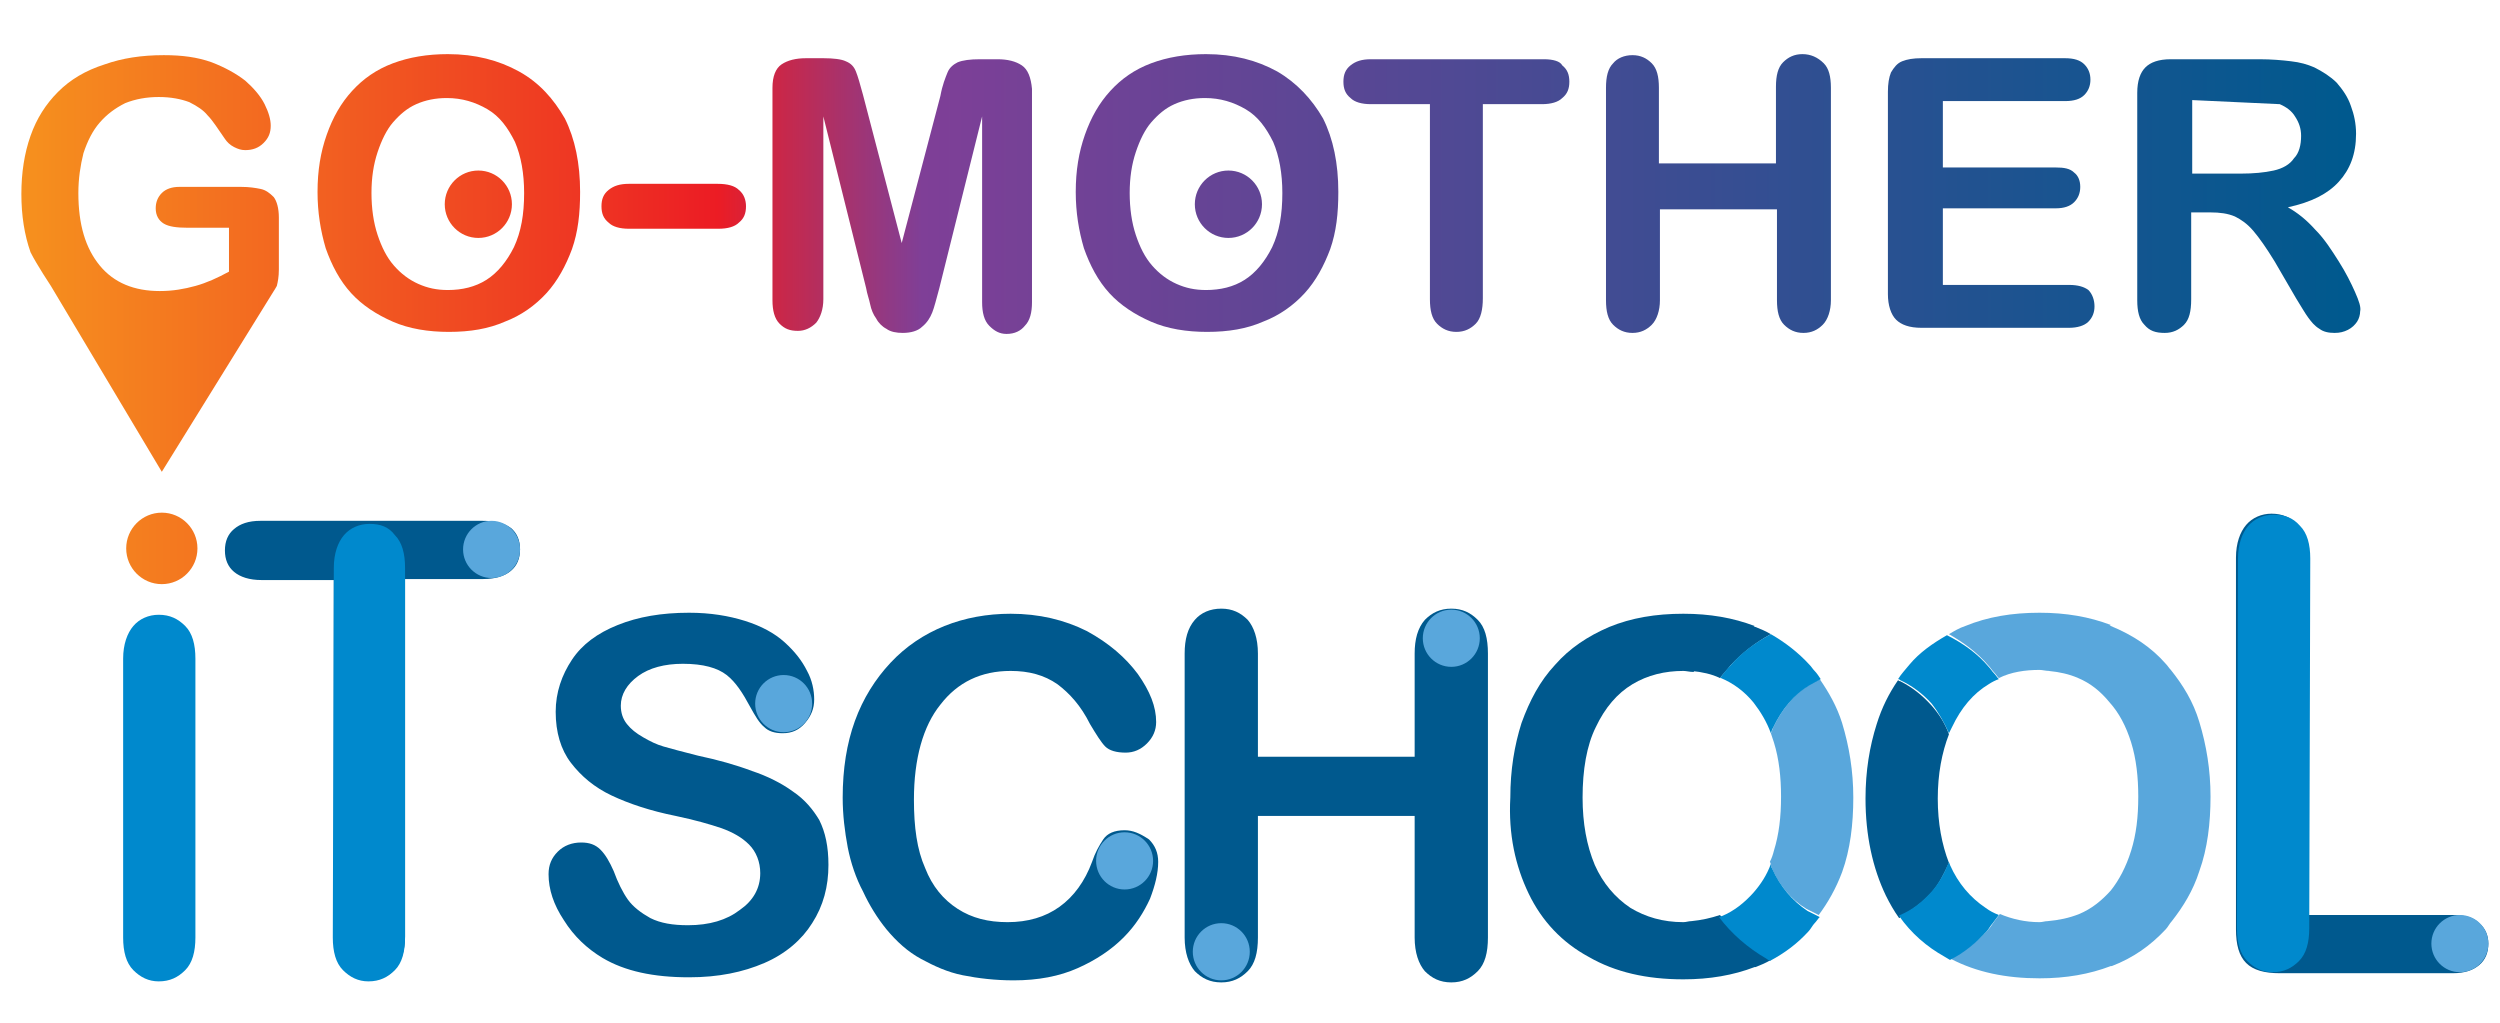
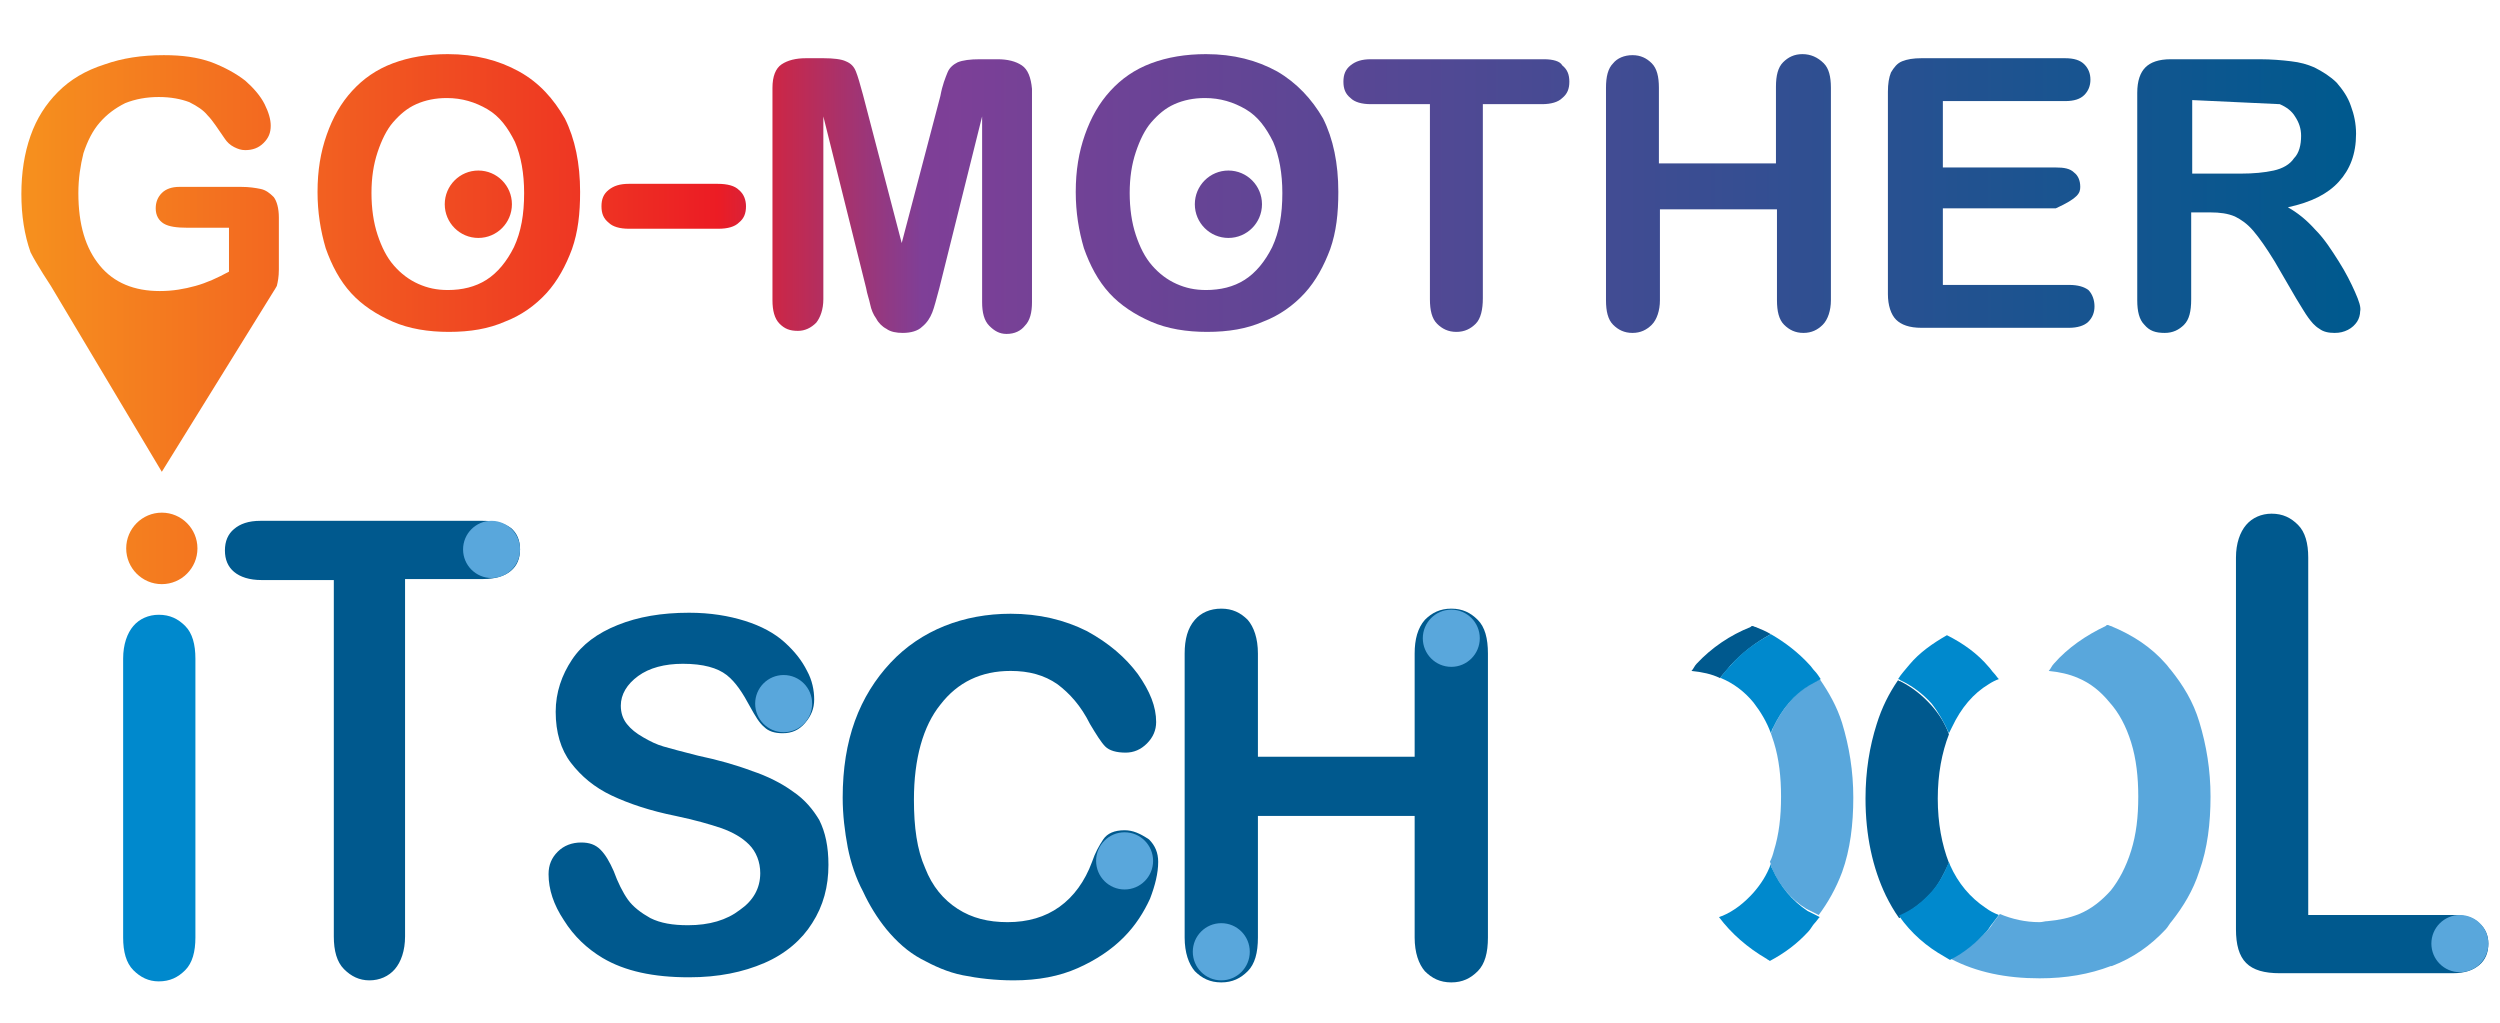
<svg xmlns="http://www.w3.org/2000/svg" width="215" height="88" viewBox="0 0 215 88" fill="none">
  <path d="M41.487 44.791H22.406C21.356 44.791 20.656 45.054 20.131 45.493C19.605 45.932 19.343 46.547 19.343 47.337C19.343 48.128 19.605 48.743 20.131 49.182C20.656 49.621 21.444 49.884 22.494 49.884H28.708V80.535C28.708 81.765 28.971 82.731 29.583 83.345C30.196 83.96 30.896 84.311 31.772 84.311C32.647 84.311 33.434 83.96 33.96 83.345C34.485 82.731 34.835 81.765 34.835 80.535V49.797H41.574C42.625 49.797 43.413 49.533 43.938 49.094C44.463 48.655 44.725 48.04 44.725 47.25C44.725 46.459 44.463 45.844 43.938 45.405C43.325 44.966 42.537 44.791 41.487 44.791ZM68.182 68.064C67.219 67.361 65.994 66.747 64.681 66.308C63.281 65.781 61.705 65.341 60.042 64.99C58.642 64.639 57.679 64.375 57.066 64.2C56.454 64.024 55.929 63.761 55.316 63.409C54.703 63.058 54.266 62.707 53.916 62.268C53.565 61.828 53.39 61.301 53.39 60.687C53.39 59.721 53.916 58.842 54.878 58.14C55.841 57.437 57.154 57.086 58.729 57.086C60.48 57.086 61.705 57.437 62.493 58.052C63.281 58.667 63.893 59.633 64.506 60.775C64.944 61.565 65.294 62.18 65.731 62.531C66.082 62.882 66.607 63.058 67.307 63.058C68.095 63.058 68.707 62.794 69.233 62.18C69.758 61.565 70.02 60.95 70.02 60.16C70.02 59.369 69.845 58.491 69.408 57.701C68.97 56.822 68.357 56.032 67.482 55.242C66.607 54.451 65.469 53.837 64.069 53.397C62.668 52.958 61.093 52.695 59.255 52.695C56.891 52.695 54.878 53.046 53.128 53.749C51.377 54.451 50.064 55.417 49.189 56.735C48.314 58.052 47.789 59.545 47.789 61.214C47.789 62.97 48.226 64.463 49.102 65.605C49.977 66.747 51.115 67.713 52.603 68.415C54.091 69.118 55.929 69.733 58.117 70.172C59.78 70.523 61.005 70.874 62.055 71.226C63.018 71.577 63.806 72.016 64.419 72.631C65.031 73.246 65.381 74.124 65.381 75.09C65.381 76.407 64.769 77.461 63.631 78.252C62.493 79.13 61.005 79.569 59.167 79.569C57.854 79.569 56.804 79.393 55.929 78.954C55.141 78.515 54.441 77.988 54.003 77.373C53.565 76.759 53.128 75.88 52.778 74.914C52.428 74.124 52.078 73.509 51.64 73.07C51.202 72.631 50.677 72.455 49.977 72.455C49.189 72.455 48.489 72.719 47.964 73.246C47.439 73.773 47.176 74.387 47.176 75.178C47.176 76.495 47.614 77.812 48.489 79.13C49.364 80.535 50.502 81.589 51.815 82.379C53.74 83.521 56.191 84.048 59.255 84.048C61.793 84.048 63.893 83.609 65.731 82.819C67.57 82.028 68.97 80.799 69.845 79.393C70.808 77.9 71.246 76.232 71.246 74.387C71.246 72.806 70.983 71.577 70.458 70.523C69.933 69.645 69.233 68.767 68.182 68.064ZM213.212 79.393C212.687 78.866 211.899 78.691 210.936 78.691H198.508V47.952C198.508 46.723 198.245 45.757 197.632 45.142C197.02 44.527 196.32 44.176 195.357 44.176C194.482 44.176 193.694 44.527 193.169 45.142C192.644 45.757 192.293 46.723 192.293 47.952V79.92C192.293 81.238 192.556 82.204 193.169 82.819C193.781 83.433 194.744 83.697 196.057 83.697H210.936C211.987 83.697 212.687 83.433 213.212 82.994C213.737 82.555 214 81.94 214 81.15C214 80.447 213.737 79.832 213.212 79.393Z" fill="#00598E" />
  <path d="M67.394 62.97C68.748 62.97 69.845 61.869 69.845 60.511C69.845 59.153 68.748 58.052 67.394 58.052C66.041 58.052 64.944 59.153 64.944 60.511C64.944 61.869 66.041 62.97 67.394 62.97Z" fill="#59A7DC" />
  <path d="M96.716 71.401C95.84 71.401 95.228 71.665 94.877 72.191C94.527 72.718 94.177 73.333 93.915 74.124C93.302 75.792 92.339 77.11 91.114 77.988C89.888 78.866 88.401 79.305 86.65 79.305C84.987 79.305 83.587 78.954 82.361 78.163C81.136 77.373 80.173 76.231 79.561 74.65C78.86 73.07 78.598 71.138 78.598 68.766C78.598 65.253 79.385 62.443 80.873 60.599C82.361 58.666 84.374 57.7 86.913 57.7C88.488 57.7 89.801 58.052 90.939 58.842C91.989 59.633 92.952 60.686 93.74 62.267C94.265 63.145 94.702 63.848 95.052 64.199C95.403 64.551 96.015 64.726 96.803 64.726C97.503 64.726 98.116 64.463 98.641 63.936C99.166 63.409 99.429 62.794 99.429 62.092C99.429 60.774 98.904 59.457 97.853 57.964C96.803 56.559 95.403 55.329 93.477 54.275C91.552 53.309 89.363 52.782 86.913 52.782C84.9 52.782 82.974 53.133 81.224 53.836C79.473 54.539 77.897 55.593 76.585 56.998C75.272 58.403 74.222 60.072 73.521 62.004C72.821 63.936 72.471 66.132 72.471 68.591C72.471 70.084 72.646 71.489 72.909 72.894C73.171 74.211 73.609 75.529 74.222 76.671C74.747 77.812 75.447 78.954 76.234 79.92C77.11 80.974 78.073 81.852 79.21 82.467C80.348 83.082 81.486 83.609 82.799 83.872C84.112 84.135 85.6 84.311 87.175 84.311C89.276 84.311 91.114 83.96 92.689 83.257C94.265 82.555 95.578 81.676 96.628 80.623C97.678 79.569 98.379 78.427 98.904 77.285C99.341 76.144 99.604 75.09 99.604 74.124C99.604 73.333 99.341 72.718 98.816 72.191C98.028 71.665 97.416 71.401 96.716 71.401Z" fill="#00598E" />
  <path d="M96.716 76.495C98.069 76.495 99.166 75.394 99.166 74.036C99.166 72.678 98.069 71.577 96.716 71.577C95.362 71.577 94.265 72.678 94.265 74.036C94.265 75.394 95.362 76.495 96.716 76.495Z" fill="#59A7DC" />
-   <path d="M31.772 45.054C30.896 45.054 30.109 45.405 29.583 46.02C29.058 46.635 28.708 47.601 28.708 48.831L28.621 80.623C28.621 81.853 28.883 82.819 29.496 83.433C30.109 84.048 30.809 84.399 31.684 84.399C32.647 84.399 33.347 84.048 33.96 83.433C34.572 82.819 34.835 81.853 34.835 80.623V48.831C34.835 47.601 34.572 46.635 33.96 46.02C33.434 45.318 32.734 45.054 31.772 45.054ZM195.532 44.264C194.657 44.264 193.869 44.615 193.344 45.23C192.819 45.844 192.468 46.811 192.468 48.04L192.381 79.832C192.381 81.062 192.644 82.028 193.256 82.643C193.869 83.258 194.569 83.609 195.444 83.609C196.407 83.609 197.107 83.258 197.72 82.643C198.333 82.028 198.595 81.062 198.595 79.832L198.683 48.04C198.683 46.811 198.42 45.844 197.808 45.23C197.195 44.527 196.495 44.264 195.532 44.264Z" fill="#0089CD" />
  <path d="M108.181 56.208V65.078H121.66V56.208C121.66 54.978 121.923 54.012 122.536 53.309C123.148 52.695 123.848 52.343 124.811 52.343C125.774 52.343 126.474 52.695 127.087 53.309C127.7 53.924 127.962 54.89 127.962 56.208V80.623C127.962 81.94 127.7 82.906 127.087 83.521C126.474 84.136 125.774 84.487 124.811 84.487C123.848 84.487 123.148 84.136 122.536 83.521C122.01 82.906 121.66 81.94 121.66 80.623V70.172H108.181V80.623C108.181 81.94 107.919 82.906 107.306 83.521C106.693 84.136 105.993 84.487 105.03 84.487C104.068 84.487 103.367 84.136 102.755 83.521C102.23 82.906 101.88 81.94 101.88 80.623V56.208C101.88 54.978 102.142 54.012 102.755 53.309C103.28 52.695 104.068 52.343 105.03 52.343C105.993 52.343 106.693 52.695 107.306 53.309C107.831 53.924 108.181 54.89 108.181 56.208Z" fill="#00598E" />
  <path d="M105.03 84.311C106.384 84.311 107.481 83.21 107.481 81.852C107.481 80.494 106.384 79.393 105.03 79.393C103.677 79.393 102.58 80.494 102.58 81.852C102.58 83.21 103.677 84.311 105.03 84.311Z" fill="#59A7DC" />
  <path d="M124.811 57.349C126.165 57.349 127.262 56.248 127.262 54.89C127.262 53.532 126.165 52.431 124.811 52.431C123.458 52.431 122.361 53.532 122.361 54.89C122.361 56.248 123.458 57.349 124.811 57.349Z" fill="#59A7DC" />
  <path d="M13.654 52.87C12.778 52.87 11.991 53.221 11.466 53.836C10.941 54.451 10.59 55.417 10.59 56.647V80.623C10.59 81.852 10.853 82.818 11.466 83.433C12.078 84.048 12.778 84.399 13.654 84.399C14.617 84.399 15.317 84.048 15.929 83.433C16.542 82.818 16.805 81.852 16.805 80.623V56.647C16.805 55.417 16.542 54.451 15.929 53.836C15.317 53.221 14.617 52.87 13.654 52.87Z" fill="#0089CD" />
  <path d="M152.469 62.619C152.382 62.794 152.382 62.97 152.294 63.058L152.557 63.848C152.994 65.254 153.17 66.835 153.17 68.503C153.17 70.26 152.994 71.753 152.557 73.158C152.469 73.509 152.382 73.773 152.207 74.124C152.294 74.212 152.294 74.387 152.294 74.475C152.994 76.144 154.045 77.373 155.358 78.164L156.408 78.691C157.196 77.637 157.896 76.407 158.421 75.002C159.121 73.07 159.384 70.874 159.384 68.591C159.384 66.308 159.034 64.2 158.421 62.18C157.983 60.775 157.283 59.545 156.495 58.403C156.145 58.579 155.795 58.755 155.533 58.93C154.307 59.721 153.257 60.95 152.469 62.619Z" fill="#59A7DC" />
  <path d="M145.905 57.086C145.73 57.262 145.642 57.525 145.467 57.701C146.343 57.788 147.218 57.964 147.918 58.316C148.181 57.964 148.531 57.613 148.793 57.262C149.756 56.208 150.981 55.242 152.294 54.539C151.857 54.276 151.419 54.1 150.981 53.924C150.894 53.924 150.806 53.836 150.719 53.836C150.631 53.836 150.631 53.836 150.544 53.924C148.793 54.627 147.218 55.681 145.905 57.086Z" fill="#00598E" />
-   <path d="M131.463 76.846C132.601 79.217 134.352 81.062 136.627 82.291C138.903 83.609 141.616 84.223 144.767 84.223C147.043 84.223 149.056 83.872 150.894 83.169H150.981C151.419 82.994 151.857 82.818 152.294 82.555C152.207 82.467 152.119 82.467 152.032 82.379C150.369 81.413 149.056 80.183 147.918 78.69C147.13 78.954 146.343 79.129 145.467 79.217C145.205 79.217 145.03 79.305 144.767 79.305C143.017 79.305 141.529 78.866 140.216 78.076C138.903 77.197 137.853 75.968 137.152 74.387C136.452 72.718 136.102 70.786 136.102 68.591C136.102 66.219 136.452 64.112 137.24 62.531C138.028 60.862 139.078 59.633 140.391 58.842C141.704 58.052 143.192 57.7 144.767 57.7C145.03 57.7 145.292 57.788 145.642 57.788C145.817 57.613 145.905 57.349 146.08 57.173C147.393 55.768 148.881 54.714 150.719 53.924C150.806 53.924 150.806 53.924 150.894 53.836C149.056 53.133 147.043 52.782 144.767 52.782C142.404 52.782 140.303 53.133 138.378 53.924C136.54 54.714 134.964 55.768 133.739 57.173C132.426 58.579 131.551 60.247 130.85 62.179C130.238 64.112 129.888 66.219 129.888 68.591C129.713 71.752 130.325 74.475 131.463 76.846Z" fill="#00598E" />
  <path d="M151.944 82.467C152.032 82.555 152.119 82.555 152.207 82.643C153.52 81.94 154.57 81.15 155.533 80.096C155.708 79.92 155.883 79.569 156.058 79.393C156.233 79.218 156.32 79.042 156.495 78.866L155.445 78.34C154.132 77.461 153.082 76.232 152.382 74.651C152.294 74.563 152.294 74.387 152.294 74.299C151.944 75.266 151.419 76.056 150.806 76.759C150.019 77.637 149.143 78.34 148.093 78.779C148.006 78.779 147.918 78.866 147.83 78.866C148.881 80.272 150.281 81.501 151.944 82.467ZM150.806 60.423C151.419 61.214 151.944 62.092 152.294 63.058C152.382 62.882 152.382 62.707 152.469 62.619C153.257 60.95 154.307 59.721 155.62 58.93C155.97 58.755 156.233 58.579 156.583 58.403C156.408 58.14 156.233 57.876 156.058 57.701C155.883 57.525 155.795 57.349 155.62 57.174C154.657 56.12 153.52 55.242 152.294 54.539C150.981 55.242 149.756 56.12 148.793 57.262C148.443 57.613 148.181 57.964 147.918 58.316H148.006C149.056 58.755 150.019 59.457 150.806 60.423Z" fill="#0089CD" />
  <path d="M166.123 76.759C166.736 76.056 167.174 75.178 167.611 74.212C166.999 72.631 166.648 70.787 166.648 68.679C166.648 66.571 166.999 64.727 167.611 63.146C167.261 62.18 166.736 61.389 166.123 60.687C165.336 59.809 164.46 59.106 163.41 58.579C163.322 58.579 163.322 58.579 163.235 58.491C162.447 59.633 161.835 60.862 161.397 62.268C160.784 64.2 160.434 66.308 160.434 68.679C160.434 71.841 161.047 74.651 162.185 77.022C162.535 77.725 162.885 78.34 163.322 78.954C163.322 78.954 163.41 78.954 163.41 78.867C164.46 78.252 165.336 77.637 166.123 76.759Z" fill="#00598E" />
  <path d="M176.626 57.086C176.451 57.261 176.364 57.525 176.189 57.701C177.064 57.788 177.939 57.964 178.727 58.315C179.777 58.755 180.653 59.457 181.44 60.423C182.228 61.301 182.841 62.443 183.278 63.848C183.716 65.254 183.891 66.834 183.891 68.503C183.891 70.26 183.716 71.752 183.278 73.158C182.841 74.563 182.228 75.705 181.528 76.583C180.74 77.461 179.865 78.164 178.814 78.603C177.939 78.954 177.064 79.13 176.101 79.218C175.839 79.218 175.664 79.305 175.401 79.305C174.176 79.305 173.038 79.042 171.987 78.603C171.812 78.866 171.637 79.042 171.462 79.305C171.287 79.569 171.112 79.832 170.937 80.008C170.062 80.974 168.924 81.764 167.786 82.467C169.974 83.609 172.513 84.136 175.401 84.136C177.677 84.136 179.69 83.784 181.528 83.082H181.615C183.453 82.379 184.941 81.325 186.254 79.92C186.429 79.745 186.604 79.393 186.779 79.218C187.742 77.988 188.617 76.583 189.143 74.914C189.843 72.982 190.105 70.787 190.105 68.503C190.105 66.22 189.755 64.112 189.143 62.092C188.617 60.335 187.742 58.93 186.692 57.613C186.517 57.437 186.429 57.261 186.254 57.086C185.029 55.681 183.453 54.627 181.528 53.836C181.44 53.836 181.353 53.748 181.265 53.748C181.178 53.748 181.178 53.748 181.09 53.836C179.427 54.627 177.852 55.681 176.626 57.086Z" fill="#59A7DC" />
-   <path d="M171.025 57.262C171.2 57.437 171.287 57.613 171.462 57.789C171.637 57.964 171.725 58.14 171.9 58.316C172.95 57.789 174.176 57.613 175.401 57.613C175.664 57.613 175.926 57.701 176.276 57.701C176.451 57.525 176.539 57.262 176.714 57.086C178.027 55.681 179.515 54.627 181.353 53.837C181.44 53.837 181.44 53.837 181.528 53.749C179.69 53.046 177.677 52.695 175.401 52.695C173.038 52.695 170.937 53.046 169.012 53.837C168.486 54.012 168.049 54.276 167.611 54.539C168.837 55.242 170.062 56.12 171.025 57.262Z" fill="#59A7DC" />
  <path d="M167.261 82.292C167.436 82.379 167.524 82.467 167.699 82.555C168.924 81.94 169.974 81.062 170.85 80.096C171.025 79.92 171.2 79.569 171.375 79.393C171.55 79.13 171.725 78.954 171.9 78.691C171.462 78.515 171.112 78.34 170.762 78.076C169.449 77.198 168.399 75.968 167.699 74.387C167.699 74.3 167.611 74.212 167.611 74.124C167.174 75.178 166.736 75.968 166.123 76.671C165.336 77.549 164.46 78.252 163.41 78.691C163.41 78.691 163.322 78.691 163.322 78.779C164.373 80.272 165.686 81.413 167.261 82.292ZM166.123 60.511C166.736 61.302 167.174 62.092 167.611 63.058L167.874 62.531C168.662 60.862 169.712 59.633 171.025 58.843C171.287 58.667 171.637 58.491 171.9 58.403C171.725 58.228 171.637 58.052 171.462 57.877C171.287 57.701 171.2 57.525 171.025 57.349C170.062 56.208 168.837 55.33 167.436 54.627C166.211 55.33 165.073 56.12 164.198 57.174C163.848 57.613 163.498 57.964 163.235 58.403C163.322 58.403 163.322 58.403 163.41 58.491C164.373 58.93 165.336 59.633 166.123 60.511Z" fill="#0089CD" />
  <path d="M42.275 49.709C43.628 49.709 44.725 48.608 44.725 47.25C44.725 45.892 43.628 44.791 42.275 44.791C40.921 44.791 39.824 45.892 39.824 47.25C39.824 48.608 40.921 49.709 42.275 49.709Z" fill="#59A7DC" />
  <path d="M211.549 83.609C212.903 83.609 214 82.508 214 81.15C214 79.791 212.903 78.69 211.549 78.69C210.196 78.69 209.098 79.791 209.098 81.15C209.098 82.508 210.196 83.609 211.549 83.609Z" fill="#59A7DC" />
  <path d="M13.916 50.236C15.608 50.236 16.98 48.859 16.98 47.162C16.98 45.464 15.608 44.088 13.916 44.088C12.225 44.088 10.853 45.464 10.853 47.162C10.853 48.859 12.225 50.236 13.916 50.236Z" fill="url(#paint0_linear_102_10714)" />
  <path d="M41.137 20.463C42.732 20.463 44.025 19.165 44.025 17.565C44.025 15.964 42.732 14.666 41.137 14.666C39.542 14.666 38.248 15.964 38.248 17.565C38.248 19.165 39.542 20.463 41.137 20.463Z" fill="url(#paint1_linear_102_10714)" />
  <path d="M105.643 20.463C107.238 20.463 108.531 19.165 108.531 17.565C108.531 15.964 107.238 14.666 105.643 14.666C104.048 14.666 102.755 15.964 102.755 17.565C102.755 19.165 104.048 20.463 105.643 20.463Z" fill="url(#paint2_linear_102_10714)" />
  <path d="M22.406 16.248C21.969 16.16 21.444 16.072 20.743 16.072H15.404C14.792 16.072 14.266 16.248 13.916 16.599C13.566 16.95 13.391 17.389 13.391 17.916C13.391 18.531 13.654 18.97 14.091 19.234C14.529 19.497 15.229 19.585 16.105 19.585H19.693V23.361C18.73 23.888 17.767 24.328 16.805 24.591C15.842 24.855 14.879 25.03 13.741 25.03C11.553 25.03 9.803 24.328 8.577 22.834C7.352 21.341 6.739 19.322 6.739 16.599C6.739 15.369 6.914 14.228 7.177 13.174C7.527 12.12 7.965 11.242 8.577 10.539C9.19 9.836 9.89 9.31 10.765 8.87C11.641 8.519 12.603 8.343 13.654 8.343C14.704 8.343 15.579 8.519 16.279 8.783C16.98 9.134 17.505 9.485 17.855 9.924C18.293 10.363 18.73 11.066 19.343 11.944C19.518 12.208 19.78 12.471 20.131 12.647C20.481 12.822 20.743 12.91 21.093 12.91C21.706 12.91 22.231 12.735 22.669 12.296C23.107 11.856 23.282 11.417 23.282 10.803C23.282 10.276 23.107 9.661 22.756 8.958C22.406 8.256 21.794 7.553 21.093 6.938C20.306 6.324 19.343 5.797 18.205 5.357C16.98 4.918 15.667 4.743 14.091 4.743C12.166 4.743 10.503 5.006 9.015 5.533C7.352 6.06 6.039 6.85 4.989 7.904C3.938 8.958 3.151 10.188 2.626 11.681C2.1 13.174 1.838 14.842 1.838 16.687C1.838 18.531 2.1 20.2 2.626 21.693C3.151 22.747 4.376 24.591 4.376 24.591L13.916 40.575L23.544 25.03C23.544 25.03 23.719 24.767 23.807 24.591C23.894 24.24 23.982 23.801 23.982 23.186V18.707C23.982 17.916 23.807 17.302 23.544 16.95C23.194 16.599 22.844 16.335 22.406 16.248Z" fill="url(#paint3_linear_102_10714)" />
  <path d="M44.638 6.148C42.887 5.182 40.874 4.655 38.511 4.655C36.761 4.655 35.185 4.918 33.785 5.445C32.384 5.972 31.246 6.763 30.284 7.816C29.321 8.87 28.621 10.1 28.096 11.593C27.57 13.086 27.308 14.667 27.308 16.511C27.308 18.268 27.57 19.848 28.008 21.341C28.533 22.834 29.233 24.152 30.196 25.206C31.159 26.26 32.384 27.05 33.785 27.665C35.185 28.279 36.848 28.543 38.599 28.543C40.437 28.543 42.012 28.279 43.413 27.665C44.813 27.138 46.038 26.26 47.001 25.206C47.964 24.152 48.664 22.834 49.189 21.429C49.714 19.936 49.889 18.355 49.889 16.511C49.889 14.052 49.452 11.944 48.577 10.188C47.614 8.519 46.388 7.114 44.638 6.148ZM44.2 21.254C43.587 22.483 42.8 23.449 41.837 24.064C40.874 24.679 39.736 24.942 38.511 24.942C37.548 24.942 36.761 24.767 35.973 24.415C35.185 24.064 34.485 23.537 33.872 22.834C33.26 22.132 32.822 21.254 32.472 20.2C32.122 19.146 31.947 17.916 31.947 16.599C31.947 15.281 32.122 14.14 32.472 13.086C32.822 12.032 33.26 11.154 33.785 10.539C34.397 9.836 35.01 9.309 35.798 8.958C36.586 8.607 37.461 8.431 38.423 8.431C39.736 8.431 40.874 8.783 41.925 9.397C42.975 10.012 43.675 10.978 44.288 12.208C44.813 13.437 45.075 14.93 45.075 16.599C45.075 18.443 44.813 19.936 44.2 21.254Z" fill="url(#paint4_linear_102_10714)" />
  <path d="M87.875 5.621C87.35 5.269 86.65 5.094 85.775 5.094H84.287C83.412 5.094 82.799 5.182 82.361 5.357C82.011 5.533 81.661 5.796 81.486 6.235C81.311 6.675 81.048 7.289 80.873 8.255L77.547 20.902L74.221 8.168C73.959 7.201 73.784 6.587 73.609 6.148C73.434 5.708 73.171 5.445 72.734 5.269C72.383 5.094 71.683 5.006 70.808 5.006H69.32C68.445 5.006 67.745 5.182 67.219 5.533C66.694 5.884 66.432 6.587 66.432 7.553V25.82C66.432 26.698 66.607 27.401 67.044 27.84C67.482 28.279 67.92 28.455 68.62 28.455C69.233 28.455 69.758 28.192 70.195 27.752C70.545 27.313 70.808 26.611 70.808 25.732V10.012L74.484 24.766C74.572 25.293 74.747 25.732 74.834 26.172C74.922 26.611 75.097 27.05 75.359 27.401C75.534 27.752 75.884 28.104 76.234 28.279C76.585 28.543 77.11 28.631 77.635 28.631C78.335 28.631 78.948 28.455 79.298 28.104C79.736 27.752 79.998 27.313 80.173 26.874C80.348 26.435 80.523 25.732 80.786 24.766L84.462 10.012V25.996C84.462 26.874 84.637 27.577 85.075 28.016C85.512 28.455 85.95 28.718 86.563 28.718C87.263 28.718 87.788 28.455 88.138 28.016C88.576 27.577 88.751 26.874 88.751 25.996V7.641C88.663 6.675 88.401 5.972 87.875 5.621Z" fill="url(#paint5_linear_102_10714)" />
  <path d="M109.844 6.148C108.094 5.182 106.081 4.655 103.718 4.655C101.967 4.655 100.392 4.918 98.991 5.445C97.591 5.972 96.453 6.763 95.49 7.816C94.527 8.87 93.827 10.1 93.302 11.593C92.777 13.086 92.514 14.667 92.514 16.511C92.514 18.268 92.777 19.848 93.215 21.341C93.74 22.834 94.44 24.152 95.403 25.206C96.365 26.26 97.591 27.05 98.991 27.665C100.392 28.279 102.055 28.543 103.805 28.543C105.643 28.543 107.219 28.279 108.619 27.665C110.019 27.138 111.245 26.26 112.208 25.206C113.17 24.152 113.871 22.834 114.396 21.429C114.921 19.936 115.096 18.355 115.096 16.511C115.096 14.052 114.658 11.944 113.783 10.188C112.82 8.519 111.507 7.114 109.844 6.148ZM109.407 21.254C108.794 22.483 108.006 23.449 107.044 24.064C106.081 24.679 104.943 24.942 103.718 24.942C102.755 24.942 101.967 24.767 101.179 24.415C100.392 24.064 99.691 23.537 99.079 22.834C98.466 22.132 98.028 21.254 97.678 20.2C97.328 19.146 97.153 17.916 97.153 16.599C97.153 15.281 97.328 14.14 97.678 13.086C98.028 12.032 98.466 11.154 98.991 10.539C99.604 9.836 100.217 9.309 101.004 8.958C101.792 8.607 102.667 8.431 103.63 8.431C104.943 8.431 106.081 8.783 107.131 9.397C108.181 10.012 108.882 10.978 109.494 12.208C110.019 13.437 110.282 14.93 110.282 16.599C110.282 18.443 110.019 19.936 109.407 21.254Z" fill="url(#paint6_linear_102_10714)" />
  <path d="M132.776 5.094H117.897C117.109 5.094 116.584 5.269 116.146 5.621C115.709 5.972 115.534 6.411 115.534 7.026C115.534 7.641 115.709 8.08 116.146 8.431C116.496 8.782 117.109 8.958 117.897 8.958H122.973V25.733C122.973 26.698 123.148 27.401 123.586 27.84C124.023 28.279 124.549 28.543 125.249 28.543C125.949 28.543 126.474 28.279 126.912 27.84C127.349 27.401 127.525 26.611 127.525 25.645V8.958H132.601C133.389 8.958 134.001 8.782 134.352 8.431C134.789 8.08 134.964 7.641 134.964 7.026C134.964 6.411 134.789 5.972 134.352 5.621C134.176 5.269 133.564 5.094 132.776 5.094Z" fill="url(#paint7_linear_102_10714)" />
  <path d="M155.008 4.655C154.307 4.655 153.782 4.918 153.345 5.357C152.907 5.796 152.732 6.499 152.732 7.465V14.052H142.666V7.553C142.666 6.587 142.491 5.884 142.054 5.445C141.616 5.006 141.091 4.743 140.391 4.743C139.691 4.743 139.078 5.006 138.728 5.445C138.29 5.884 138.115 6.587 138.115 7.553V25.82C138.115 26.787 138.29 27.489 138.728 27.928C139.165 28.367 139.691 28.631 140.391 28.631C141.091 28.631 141.616 28.367 142.054 27.928C142.491 27.489 142.754 26.699 142.754 25.82V18.004H152.819V25.82C152.819 26.787 152.994 27.489 153.432 27.928C153.87 28.367 154.395 28.631 155.095 28.631C155.795 28.631 156.32 28.367 156.758 27.928C157.196 27.489 157.458 26.699 157.458 25.82V7.553C157.458 6.587 157.283 5.884 156.846 5.445C156.32 4.918 155.708 4.655 155.008 4.655Z" fill="url(#paint8_linear_102_10714)" />
-   <path d="M177.939 24.503H167.086V17.916H176.801C177.502 17.916 178.027 17.74 178.377 17.389C178.727 17.038 178.902 16.599 178.902 16.072C178.902 15.545 178.727 15.106 178.377 14.842C178.027 14.491 177.502 14.403 176.801 14.403H167.086V8.694H177.589C178.377 8.694 178.902 8.519 179.252 8.168C179.602 7.816 179.777 7.377 179.777 6.85C179.777 6.323 179.602 5.884 179.252 5.533C178.902 5.182 178.377 5.006 177.589 5.006H165.248C164.548 5.006 164.023 5.094 163.585 5.269C163.147 5.445 162.885 5.796 162.622 6.235C162.447 6.675 162.36 7.201 162.36 7.904V25.293C162.36 26.259 162.622 27.05 163.06 27.489C163.498 27.928 164.198 28.192 165.248 28.192H177.939C178.639 28.192 179.252 28.016 179.602 27.665C179.952 27.313 180.127 26.874 180.127 26.347C180.127 25.82 179.952 25.293 179.602 24.942C179.252 24.678 178.727 24.503 177.939 24.503Z" fill="url(#paint9_linear_102_10714)" />
+   <path d="M177.939 24.503H167.086V17.916H176.801C178.727 17.038 178.902 16.599 178.902 16.072C178.902 15.545 178.727 15.106 178.377 14.842C178.027 14.491 177.502 14.403 176.801 14.403H167.086V8.694H177.589C178.377 8.694 178.902 8.519 179.252 8.168C179.602 7.816 179.777 7.377 179.777 6.85C179.777 6.323 179.602 5.884 179.252 5.533C178.902 5.182 178.377 5.006 177.589 5.006H165.248C164.548 5.006 164.023 5.094 163.585 5.269C163.147 5.445 162.885 5.796 162.622 6.235C162.447 6.675 162.36 7.201 162.36 7.904V25.293C162.36 26.259 162.622 27.05 163.06 27.489C163.498 27.928 164.198 28.192 165.248 28.192H177.939C178.639 28.192 179.252 28.016 179.602 27.665C179.952 27.313 180.127 26.874 180.127 26.347C180.127 25.82 179.952 25.293 179.602 24.942C179.252 24.678 178.727 24.503 177.939 24.503Z" fill="url(#paint9_linear_102_10714)" />
  <path d="M202.534 25.118C202.184 24.327 201.746 23.449 201.134 22.483C200.521 21.517 199.908 20.551 199.12 19.76C198.333 18.882 197.545 18.267 196.757 17.828C198.77 17.389 200.171 16.687 201.134 15.633C202.096 14.579 202.621 13.261 202.621 11.505C202.621 10.627 202.446 9.836 202.184 9.134C201.921 8.343 201.484 7.728 200.958 7.114C200.433 6.587 199.733 6.148 199.033 5.796C198.42 5.533 197.808 5.357 197.02 5.269C196.32 5.182 195.357 5.094 194.307 5.094H186.692C185.641 5.094 184.941 5.357 184.504 5.796C184.066 6.235 183.803 6.938 183.803 7.992V25.82C183.803 26.786 183.978 27.489 184.416 27.928C184.854 28.455 185.379 28.631 186.167 28.631C186.867 28.631 187.392 28.367 187.83 27.928C188.267 27.489 188.442 26.786 188.442 25.733V18.267H190.105C190.893 18.267 191.593 18.355 192.206 18.619C192.731 18.882 193.256 19.233 193.781 19.848C194.307 20.463 194.919 21.341 195.619 22.483L197.457 25.645C197.895 26.347 198.245 26.962 198.508 27.313C198.77 27.665 199.033 28.016 199.471 28.279C199.821 28.543 200.258 28.631 200.783 28.631C201.221 28.631 201.571 28.543 201.921 28.367C202.271 28.192 202.534 27.928 202.709 27.665C202.884 27.401 202.972 27.05 202.972 26.786C203.059 26.435 202.884 25.908 202.534 25.118ZM195.532 14.667C194.744 14.842 193.781 14.93 192.731 14.93H188.53V8.607L196.057 8.958C196.67 9.221 197.107 9.573 197.37 10.012C197.72 10.539 197.895 11.066 197.895 11.681C197.895 12.471 197.72 13.174 197.282 13.613C196.932 14.14 196.32 14.491 195.532 14.667Z" fill="url(#paint10_linear_102_10714)" />
  <path d="M63.543 16.335C63.193 15.984 62.581 15.809 61.705 15.809H54.091C53.303 15.809 52.778 15.984 52.34 16.335C51.902 16.687 51.727 17.126 51.727 17.741C51.727 18.355 51.902 18.795 52.34 19.146C52.69 19.497 53.303 19.673 54.091 19.673H61.793C62.581 19.673 63.193 19.497 63.543 19.146C63.981 18.795 64.156 18.355 64.156 17.741C64.156 17.214 63.981 16.687 63.543 16.335Z" fill="url(#paint11_linear_102_10714)" />
  <defs>
    <linearGradient id="paint0_linear_102_10714" x1="0.164" y1="47.181" x2="225.958" y2="47.181" gradientUnits="userSpaceOnUse">
      <stop stop-color="#F6921E" />
      <stop offset="0.308" stop-color="#EC1C24" />
      <stop offset="0.397" stop-color="#7F3F97" />
      <stop offset="1" stop-color="#00598E" />
    </linearGradient>
    <linearGradient id="paint1_linear_102_10714" x1="1.294" y1="17.572" x2="203.982" y2="17.572" gradientUnits="userSpaceOnUse">
      <stop stop-color="#F6921E" />
      <stop offset="0.308" stop-color="#EC1C24" />
      <stop offset="0.397" stop-color="#7F3F97" />
      <stop offset="1" stop-color="#00598E" />
    </linearGradient>
    <linearGradient id="paint2_linear_102_10714" x1="-1.173" y1="17.572" x2="201.514" y2="17.572" gradientUnits="userSpaceOnUse">
      <stop stop-color="#F6921E" />
      <stop offset="0.308" stop-color="#EC1C24" />
      <stop offset="0.397" stop-color="#7F3F97" />
      <stop offset="1" stop-color="#00598E" />
    </linearGradient>
    <linearGradient id="paint3_linear_102_10714" x1="1.294" y1="22.653" x2="203.982" y2="22.653" gradientUnits="userSpaceOnUse">
      <stop stop-color="#F6921E" />
      <stop offset="0.308" stop-color="#EC1C24" />
      <stop offset="0.397" stop-color="#7F3F97" />
      <stop offset="1" stop-color="#00598E" />
    </linearGradient>
    <linearGradient id="paint4_linear_102_10714" x1="1.294" y1="16.651" x2="203.982" y2="16.651" gradientUnits="userSpaceOnUse">
      <stop stop-color="#F6921E" />
      <stop offset="0.308" stop-color="#EC1C24" />
      <stop offset="0.397" stop-color="#7F3F97" />
      <stop offset="1" stop-color="#00598E" />
    </linearGradient>
    <linearGradient id="paint5_linear_102_10714" x1="-1.173" y1="16.847" x2="201.514" y2="16.847" gradientUnits="userSpaceOnUse">
      <stop stop-color="#F6921E" />
      <stop offset="0.308" stop-color="#EC1C24" />
      <stop offset="0.397" stop-color="#7F3F97" />
      <stop offset="1" stop-color="#00598E" />
    </linearGradient>
    <linearGradient id="paint6_linear_102_10714" x1="-1.173" y1="16.651" x2="201.514" y2="16.651" gradientUnits="userSpaceOnUse">
      <stop stop-color="#F6921E" />
      <stop offset="0.308" stop-color="#EC1C24" />
      <stop offset="0.397" stop-color="#7F3F97" />
      <stop offset="1" stop-color="#00598E" />
    </linearGradient>
    <linearGradient id="paint7_linear_102_10714" x1="-1.173" y1="16.847" x2="201.514" y2="16.847" gradientUnits="userSpaceOnUse">
      <stop stop-color="#F6921E" />
      <stop offset="0.308" stop-color="#EC1C24" />
      <stop offset="0.397" stop-color="#7F3F97" />
      <stop offset="1" stop-color="#00598E" />
    </linearGradient>
    <linearGradient id="paint8_linear_102_10714" x1="-1.173" y1="16.651" x2="201.514" y2="16.651" gradientUnits="userSpaceOnUse">
      <stop stop-color="#F6921E" />
      <stop offset="0.308" stop-color="#EC1C24" />
      <stop offset="0.397" stop-color="#7F3F97" />
      <stop offset="1" stop-color="#00598E" />
    </linearGradient>
    <linearGradient id="paint9_linear_102_10714" x1="-1.173" y1="16.651" x2="201.514" y2="16.651" gradientUnits="userSpaceOnUse">
      <stop stop-color="#F6921E" />
      <stop offset="0.308" stop-color="#EC1C24" />
      <stop offset="0.397" stop-color="#7F3F97" />
      <stop offset="1" stop-color="#00598E" />
    </linearGradient>
    <linearGradient id="paint10_linear_102_10714" x1="-1.173" y1="16.847" x2="201.514" y2="16.847" gradientUnits="userSpaceOnUse">
      <stop stop-color="#F6921E" />
      <stop offset="0.308" stop-color="#EC1C24" />
      <stop offset="0.397" stop-color="#7F3F97" />
      <stop offset="1" stop-color="#00598E" />
    </linearGradient>
    <linearGradient id="paint11_linear_102_10714" x1="9.874" y1="17.752" x2="178.071" y2="17.752" gradientUnits="userSpaceOnUse">
      <stop stop-color="#F6921E" />
      <stop offset="0.308" stop-color="#EC1C24" />
      <stop offset="0.397" stop-color="#7F3F97" />
      <stop offset="1" stop-color="#00598E" />
    </linearGradient>
  </defs>
</svg>